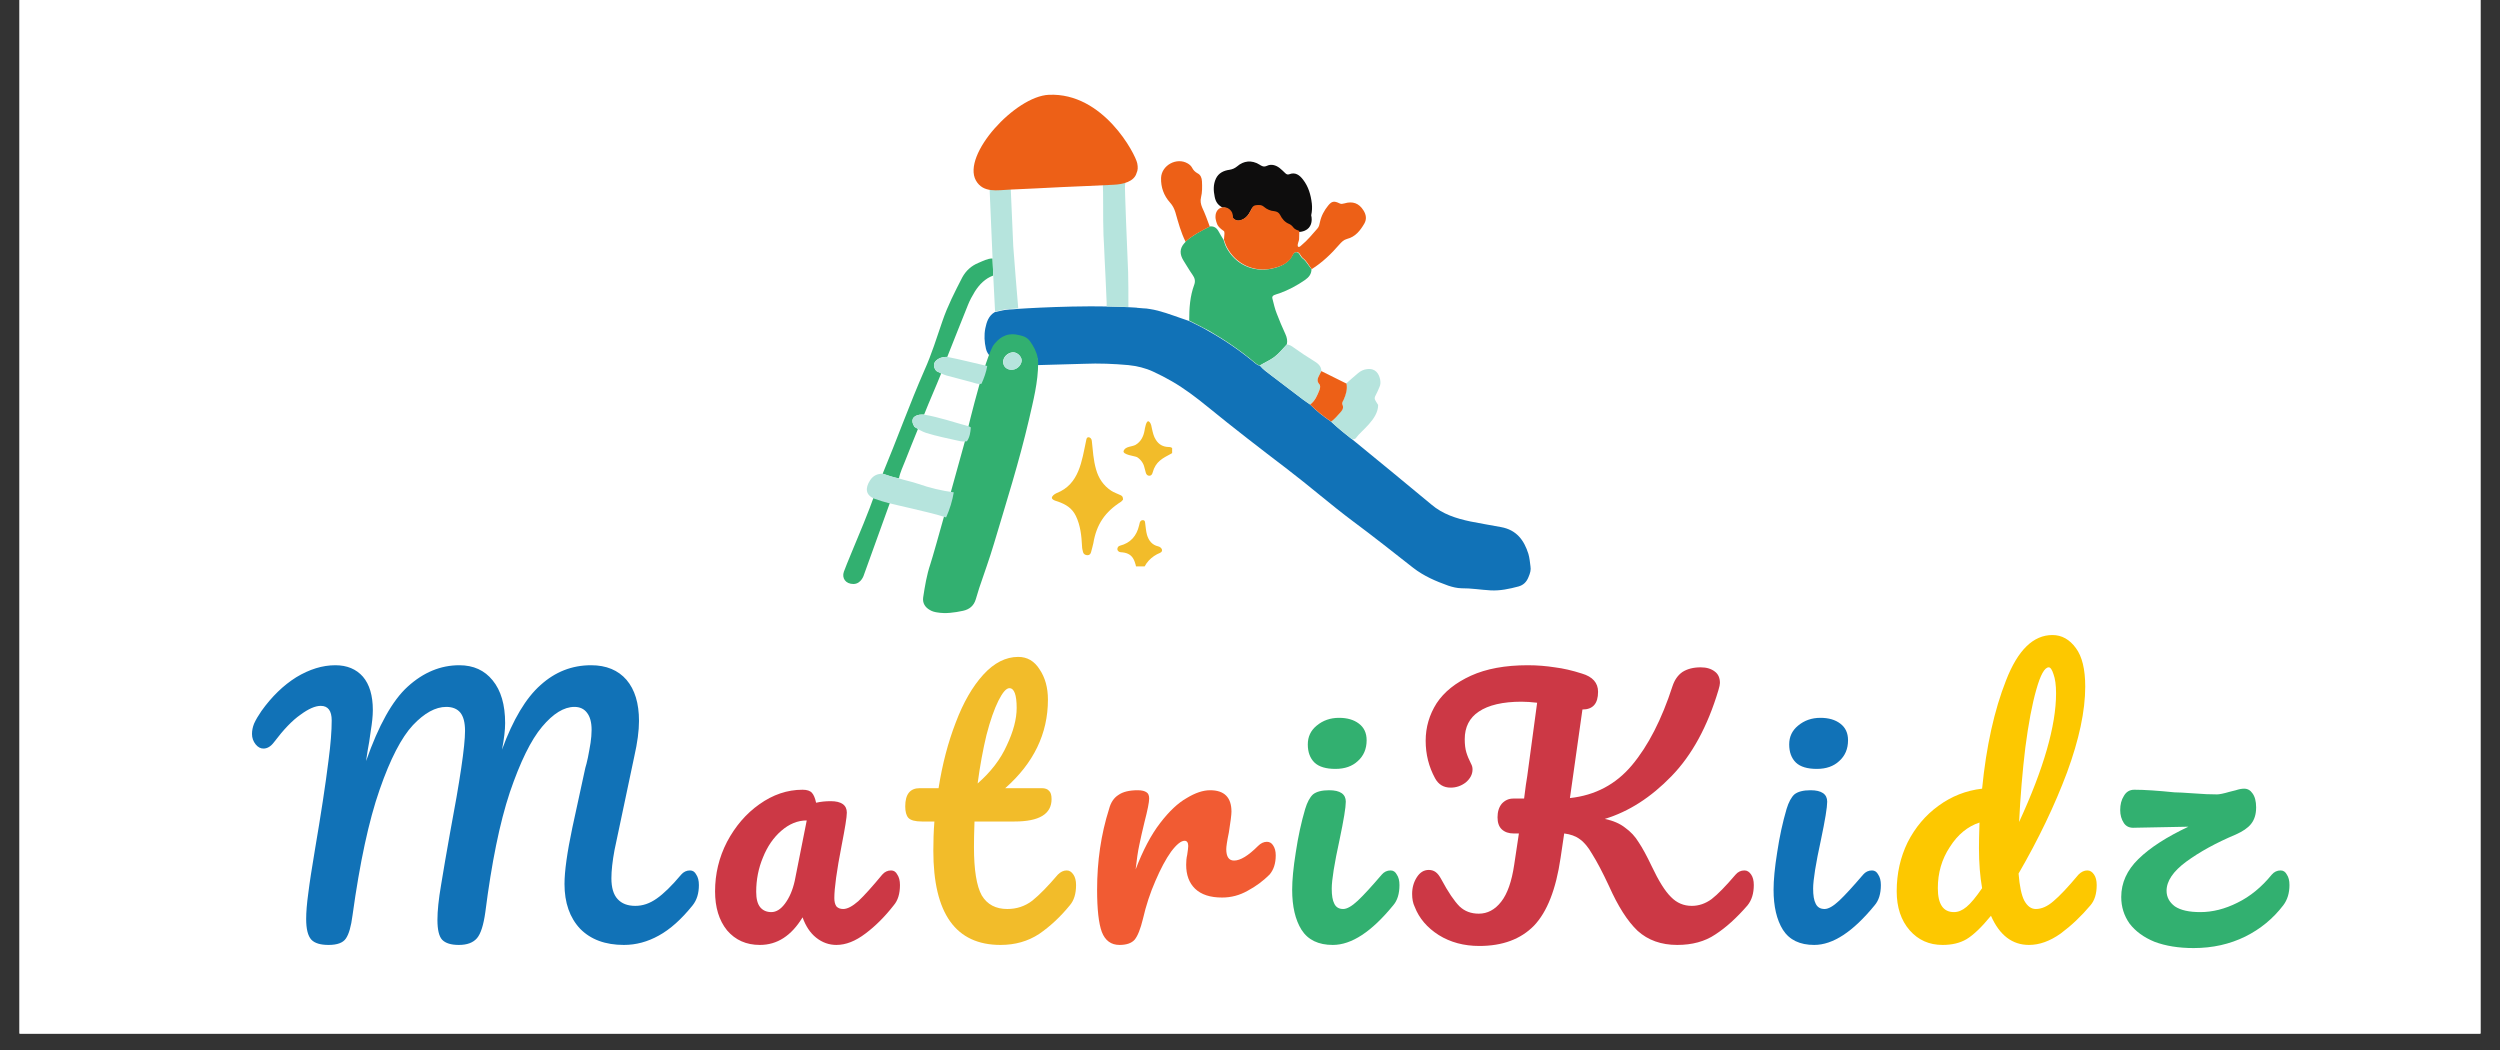
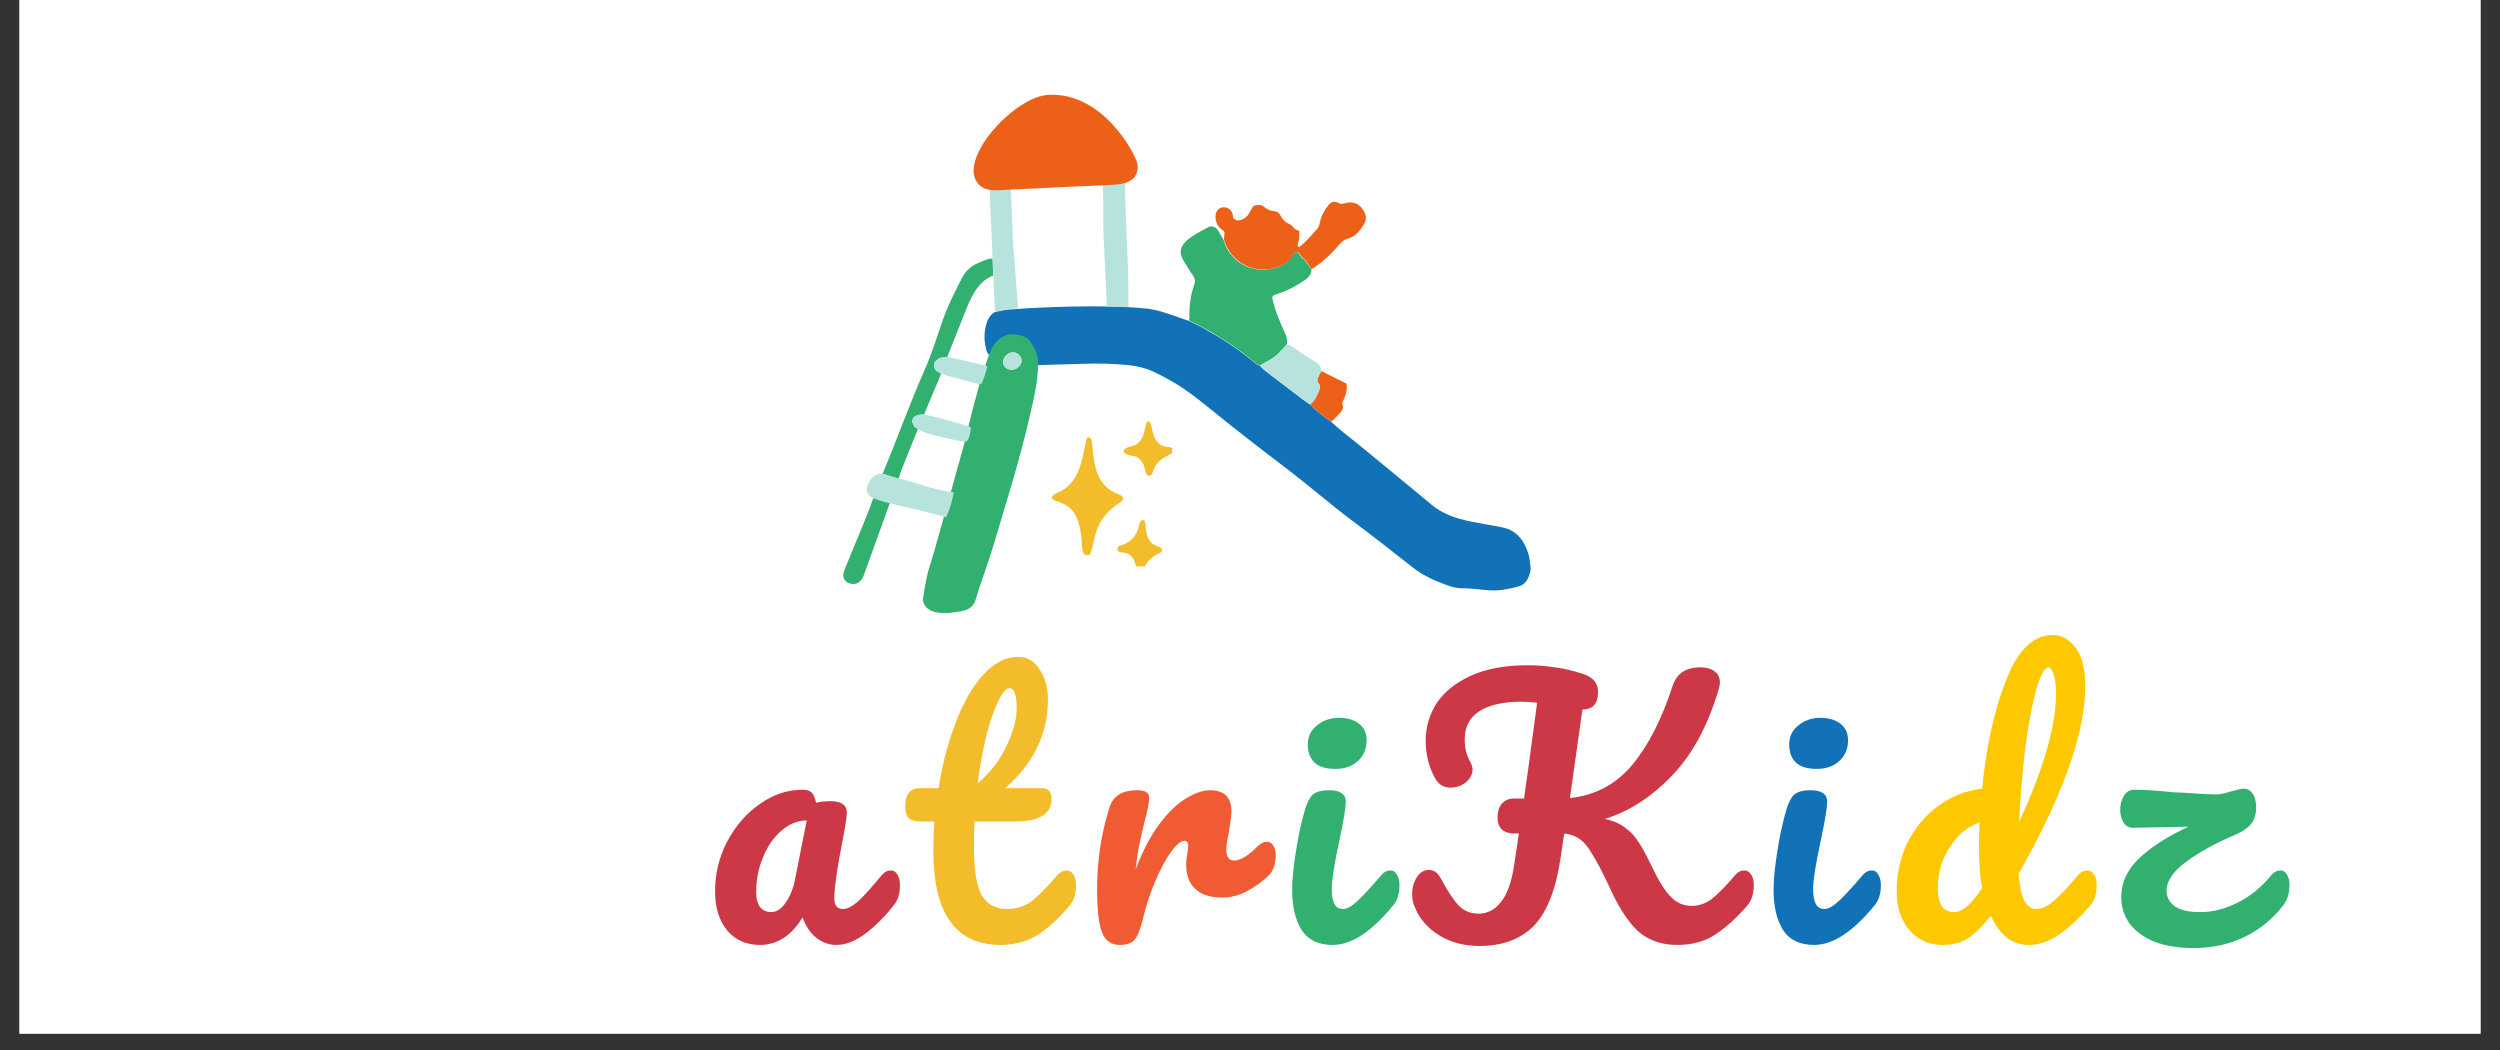
<svg xmlns="http://www.w3.org/2000/svg" width="100" zoomAndPan="magnify" viewBox="0 0 75 31.5" height="42" preserveAspectRatio="xMidYMid meet" version="1.0">
  <rect x="0" y="0" width="75" height="31.5" fill="#333333" stroke="none" />
  <defs>
    <g />
    <clipPath id="e98891a342">
      <path d="M 0.586 0 L 74.414 0 L 74.414 31.008 L 0.586 31.008 Z M 0.586 0 " clip-rule="nonzero" />
    </clipPath>
    <clipPath id="1dc7225ee4">
      <path d="M 29 9 L 46 9 L 46 18 L 29 18 Z M 29 9 " clip-rule="nonzero" />
    </clipPath>
    <clipPath id="86e20fbcec">
      <path d="M 24.594 3.156 L 45.242 2.199 L 45.961 17.688 L 25.312 18.641 Z M 24.594 3.156 " clip-rule="nonzero" />
    </clipPath>
    <clipPath id="40806a42ce">
      <path d="M 24.594 3.156 L 45.242 2.199 L 45.961 17.688 L 25.312 18.641 Z M 24.594 3.156 " clip-rule="nonzero" />
    </clipPath>
    <clipPath id="2ff0d4dc6f">
      <path d="M 24.594 3.156 L 45.242 2.199 L 45.961 17.688 L 25.312 18.641 Z M 24.594 3.156 " clip-rule="nonzero" />
    </clipPath>
    <clipPath id="90d7390b1f">
      <path d="M 36 4 L 40 4 L 40 7 L 36 7 Z M 36 4 " clip-rule="nonzero" />
    </clipPath>
    <clipPath id="41afbf3a52">
      <path d="M 24.594 3.156 L 45.242 2.199 L 45.961 17.688 L 25.312 18.641 Z M 24.594 3.156 " clip-rule="nonzero" />
    </clipPath>
    <clipPath id="e0b238a507">
      <path d="M 24.594 3.156 L 45.242 2.199 L 45.961 17.688 L 25.312 18.641 Z M 24.594 3.156 " clip-rule="nonzero" />
    </clipPath>
    <clipPath id="e24c6eb746">
-       <path d="M 24.594 3.156 L 45.242 2.199 L 45.961 17.688 L 25.312 18.641 Z M 24.594 3.156 " clip-rule="nonzero" />
-     </clipPath>
+       </clipPath>
    <clipPath id="390332a3cc">
      <path d="M 25 14 L 27 14 L 27 18 L 25 18 Z M 25 14 " clip-rule="nonzero" />
    </clipPath>
    <clipPath id="4117a76f87">
      <path d="M 24.594 3.156 L 45.242 2.199 L 45.961 17.688 L 25.312 18.641 Z M 24.594 3.156 " clip-rule="nonzero" />
    </clipPath>
    <clipPath id="d807fa3803">
      <path d="M 24.594 3.156 L 45.242 2.199 L 45.961 17.688 L 25.312 18.641 Z M 24.594 3.156 " clip-rule="nonzero" />
    </clipPath>
    <clipPath id="330ee9932a">
      <path d="M 24.594 3.156 L 45.242 2.199 L 45.961 17.688 L 25.312 18.641 Z M 24.594 3.156 " clip-rule="nonzero" />
    </clipPath>
    <clipPath id="f5c9cb32ff">
      <path d="M 26 7 L 30 7 L 30 15 L 26 15 Z M 26 7 " clip-rule="nonzero" />
    </clipPath>
    <clipPath id="ea53514990">
      <path d="M 24.594 3.156 L 45.242 2.199 L 45.961 17.688 L 25.312 18.641 Z M 24.594 3.156 " clip-rule="nonzero" />
    </clipPath>
    <clipPath id="bdb79ae09f">
      <path d="M 24.594 3.156 L 45.242 2.199 L 45.961 17.688 L 25.312 18.641 Z M 24.594 3.156 " clip-rule="nonzero" />
    </clipPath>
    <clipPath id="d8dd5daab8">
      <path d="M 24.594 3.156 L 45.242 2.199 L 45.961 17.688 L 25.312 18.641 Z M 24.594 3.156 " clip-rule="nonzero" />
    </clipPath>
    <clipPath id="94a1a5a5d3">
      <path d="M 35 6 L 40 6 L 40 11 L 35 11 Z M 35 6 " clip-rule="nonzero" />
    </clipPath>
    <clipPath id="64adbbd793">
      <path d="M 24.594 3.156 L 45.242 2.199 L 45.961 17.688 L 25.312 18.641 Z M 24.594 3.156 " clip-rule="nonzero" />
    </clipPath>
    <clipPath id="5e4afdfacd">
      <path d="M 24.594 3.156 L 45.242 2.199 L 45.961 17.688 L 25.312 18.641 Z M 24.594 3.156 " clip-rule="nonzero" />
    </clipPath>
    <clipPath id="4681c9c920">
      <path d="M 24.594 3.156 L 45.242 2.199 L 45.961 17.688 L 25.312 18.641 Z M 24.594 3.156 " clip-rule="nonzero" />
    </clipPath>
    <clipPath id="528ca78e2f">
      <path d="M 27 10 L 32 10 L 32 19 L 27 19 Z M 27 10 " clip-rule="nonzero" />
    </clipPath>
    <clipPath id="063fb5e48f">
      <path d="M 24.594 3.156 L 45.242 2.199 L 45.961 17.688 L 25.312 18.641 Z M 24.594 3.156 " clip-rule="nonzero" />
    </clipPath>
    <clipPath id="fca00a8036">
      <path d="M 24.594 3.156 L 45.242 2.199 L 45.961 17.688 L 25.312 18.641 Z M 24.594 3.156 " clip-rule="nonzero" />
    </clipPath>
    <clipPath id="8424d4dc51">
      <path d="M 24.594 3.156 L 45.242 2.199 L 45.961 17.688 L 25.312 18.641 Z M 24.594 3.156 " clip-rule="nonzero" />
    </clipPath>
    <clipPath id="6d874608e7">
      <path d="M 30 10 L 31 10 L 31 12 L 30 12 Z M 30 10 " clip-rule="nonzero" />
    </clipPath>
    <clipPath id="e2ef160303">
      <path d="M 24.594 3.156 L 45.242 2.199 L 45.961 17.688 L 25.312 18.641 Z M 24.594 3.156 " clip-rule="nonzero" />
    </clipPath>
    <clipPath id="af206a9a5a">
      <path d="M 24.594 3.156 L 45.242 2.199 L 45.961 17.688 L 25.312 18.641 Z M 24.594 3.156 " clip-rule="nonzero" />
    </clipPath>
    <clipPath id="f594883035">
      <path d="M 24.594 3.156 L 45.242 2.199 L 45.961 17.688 L 25.312 18.641 Z M 24.594 3.156 " clip-rule="nonzero" />
    </clipPath>
    <clipPath id="67a54be09f">
      <path d="M 29 5 L 31 5 L 31 10 L 29 10 Z M 29 5 " clip-rule="nonzero" />
    </clipPath>
    <clipPath id="56853d4598">
      <path d="M 24.594 3.156 L 45.242 2.199 L 45.961 17.688 L 25.312 18.641 Z M 24.594 3.156 " clip-rule="nonzero" />
    </clipPath>
    <clipPath id="0f7532a613">
      <path d="M 24.594 3.156 L 45.242 2.199 L 45.961 17.688 L 25.312 18.641 Z M 24.594 3.156 " clip-rule="nonzero" />
    </clipPath>
    <clipPath id="f9bb05e658">
      <path d="M 24.594 3.156 L 45.242 2.199 L 45.961 17.688 L 25.312 18.641 Z M 24.594 3.156 " clip-rule="nonzero" />
    </clipPath>
    <clipPath id="64f3af4c34">
      <path d="M 26 14 L 29 14 L 29 16 L 26 16 Z M 26 14 " clip-rule="nonzero" />
    </clipPath>
    <clipPath id="4ebe763f66">
      <path d="M 24.594 3.156 L 45.242 2.199 L 45.961 17.688 L 25.312 18.641 Z M 24.594 3.156 " clip-rule="nonzero" />
    </clipPath>
    <clipPath id="2992340219">
      <path d="M 24.594 3.156 L 45.242 2.199 L 45.961 17.688 L 25.312 18.641 Z M 24.594 3.156 " clip-rule="nonzero" />
    </clipPath>
    <clipPath id="08ceda6bcc">
      <path d="M 24.594 3.156 L 45.242 2.199 L 45.961 17.688 L 25.312 18.641 Z M 24.594 3.156 " clip-rule="nonzero" />
    </clipPath>
    <clipPath id="7103065580">
      <path d="M 39 11 L 42 11 L 42 14 L 39 14 Z M 39 11 " clip-rule="nonzero" />
    </clipPath>
    <clipPath id="445eeb605b">
      <path d="M 24.594 3.156 L 45.242 2.199 L 45.961 17.688 L 25.312 18.641 Z M 24.594 3.156 " clip-rule="nonzero" />
    </clipPath>
    <clipPath id="dc89bbcc15">
-       <path d="M 24.594 3.156 L 45.242 2.199 L 45.961 17.688 L 25.312 18.641 Z M 24.594 3.156 " clip-rule="nonzero" />
-     </clipPath>
+       </clipPath>
    <clipPath id="8bd6efc3d2">
      <path d="M 24.594 3.156 L 45.242 2.199 L 45.961 17.688 L 25.312 18.641 Z M 24.594 3.156 " clip-rule="nonzero" />
    </clipPath>
    <clipPath id="3e8e30b074">
      <path d="M 37 10 L 40 10 L 40 13 L 37 13 Z M 37 10 " clip-rule="nonzero" />
    </clipPath>
    <clipPath id="10caf3176e">
      <path d="M 24.594 3.156 L 45.242 2.199 L 45.961 17.688 L 25.312 18.641 Z M 24.594 3.156 " clip-rule="nonzero" />
    </clipPath>
    <clipPath id="c847868965">
      <path d="M 24.594 3.156 L 45.242 2.199 L 45.961 17.688 L 25.312 18.641 Z M 24.594 3.156 " clip-rule="nonzero" />
    </clipPath>
    <clipPath id="b032bb1ab6">
      <path d="M 24.594 3.156 L 45.242 2.199 L 45.961 17.688 L 25.312 18.641 Z M 24.594 3.156 " clip-rule="nonzero" />
    </clipPath>
    <clipPath id="bd46efe9da">
      <path d="M 27 12 L 30 12 L 30 14 L 27 14 Z M 27 12 " clip-rule="nonzero" />
    </clipPath>
    <clipPath id="268e550108">
      <path d="M 24.594 3.156 L 45.242 2.199 L 45.961 17.688 L 25.312 18.641 Z M 24.594 3.156 " clip-rule="nonzero" />
    </clipPath>
    <clipPath id="e96e4e2c2d">
      <path d="M 24.594 3.156 L 45.242 2.199 L 45.961 17.688 L 25.312 18.641 Z M 24.594 3.156 " clip-rule="nonzero" />
    </clipPath>
    <clipPath id="c4464c6b86">
      <path d="M 24.594 3.156 L 45.242 2.199 L 45.961 17.688 L 25.312 18.641 Z M 24.594 3.156 " clip-rule="nonzero" />
    </clipPath>
    <clipPath id="2eda36be50">
      <path d="M 28 10 L 30 10 L 30 12 L 28 12 Z M 28 10 " clip-rule="nonzero" />
    </clipPath>
    <clipPath id="231d0eff43">
      <path d="M 24.594 3.156 L 45.242 2.199 L 45.961 17.688 L 25.312 18.641 Z M 24.594 3.156 " clip-rule="nonzero" />
    </clipPath>
    <clipPath id="3cd29ef6fc">
-       <path d="M 24.594 3.156 L 45.242 2.199 L 45.961 17.688 L 25.312 18.641 Z M 24.594 3.156 " clip-rule="nonzero" />
+       <path d="M 24.594 3.156 L 45.961 17.688 L 25.312 18.641 Z M 24.594 3.156 " clip-rule="nonzero" />
    </clipPath>
    <clipPath id="06b5a41ffa">
      <path d="M 24.594 3.156 L 45.242 2.199 L 45.961 17.688 L 25.312 18.641 Z M 24.594 3.156 " clip-rule="nonzero" />
    </clipPath>
    <clipPath id="b874bac355">
      <path d="M 33 5 L 34 5 L 34 10 L 33 10 Z M 33 5 " clip-rule="nonzero" />
    </clipPath>
    <clipPath id="917155c469">
      <path d="M 24.594 3.156 L 45.242 2.199 L 45.961 17.688 L 25.312 18.641 Z M 24.594 3.156 " clip-rule="nonzero" />
    </clipPath>
    <clipPath id="419795dc46">
      <path d="M 24.594 3.156 L 45.242 2.199 L 45.961 17.688 L 25.312 18.641 Z M 24.594 3.156 " clip-rule="nonzero" />
    </clipPath>
    <clipPath id="67c66cf5bc">
      <path d="M 24.594 3.156 L 45.242 2.199 L 45.961 17.688 L 25.312 18.641 Z M 24.594 3.156 " clip-rule="nonzero" />
    </clipPath>
    <clipPath id="b5e38164c7">
      <path d="M 34 4 L 37 4 L 37 8 L 34 8 Z M 34 4 " clip-rule="nonzero" />
    </clipPath>
    <clipPath id="017be8f114">
      <path d="M 24.594 3.156 L 45.242 2.199 L 45.961 17.688 L 25.312 18.641 Z M 24.594 3.156 " clip-rule="nonzero" />
    </clipPath>
    <clipPath id="cee3786c2a">
-       <path d="M 24.594 3.156 L 45.242 2.199 L 45.961 17.688 L 25.312 18.641 Z M 24.594 3.156 " clip-rule="nonzero" />
-     </clipPath>
+       </clipPath>
    <clipPath id="a9227ce656">
      <path d="M 24.594 3.156 L 45.242 2.199 L 45.961 17.688 L 25.312 18.641 Z M 24.594 3.156 " clip-rule="nonzero" />
    </clipPath>
    <clipPath id="f32ed6cd19">
      <path d="M 39 11 L 41 11 L 41 13 L 39 13 Z M 39 11 " clip-rule="nonzero" />
    </clipPath>
    <clipPath id="94666ff241">
      <path d="M 24.594 3.156 L 45.242 2.199 L 45.961 17.688 L 25.312 18.641 Z M 24.594 3.156 " clip-rule="nonzero" />
    </clipPath>
    <clipPath id="259d9570f4">
      <path d="M 24.594 3.156 L 45.242 2.199 L 45.961 17.688 L 25.312 18.641 Z M 24.594 3.156 " clip-rule="nonzero" />
    </clipPath>
    <clipPath id="76665fb535">
      <path d="M 24.594 3.156 L 45.242 2.199 L 45.961 17.688 L 25.312 18.641 Z M 24.594 3.156 " clip-rule="nonzero" />
    </clipPath>
    <clipPath id="8d145f34f9">
      <path d="M 36 6 L 41 6 L 41 9 L 36 9 Z M 36 6 " clip-rule="nonzero" />
    </clipPath>
    <clipPath id="9b43130993">
      <path d="M 24.594 3.156 L 45.242 2.199 L 45.961 17.688 L 25.312 18.641 Z M 24.594 3.156 " clip-rule="nonzero" />
    </clipPath>
    <clipPath id="1814a4df2d">
      <path d="M 24.594 3.156 L 45.242 2.199 L 45.961 17.688 L 25.312 18.641 Z M 24.594 3.156 " clip-rule="nonzero" />
    </clipPath>
    <clipPath id="d3657dadc9">
      <path d="M 24.594 3.156 L 45.242 2.199 L 45.961 17.688 L 25.312 18.641 Z M 24.594 3.156 " clip-rule="nonzero" />
    </clipPath>
    <clipPath id="6215e2b027">
      <path d="M 29 2 L 35 2 L 35 6 L 29 6 Z M 29 2 " clip-rule="nonzero" />
    </clipPath>
    <clipPath id="af485316a4">
      <path d="M 24.594 3.156 L 45.242 2.199 L 45.961 17.688 L 25.312 18.641 Z M 24.594 3.156 " clip-rule="nonzero" />
    </clipPath>
    <clipPath id="3515b778c5">
      <path d="M 24.594 3.156 L 45.242 2.199 L 45.961 17.688 L 25.312 18.641 Z M 24.594 3.156 " clip-rule="nonzero" />
    </clipPath>
    <clipPath id="50b59245d4">
      <path d="M 24.594 3.156 L 45.242 2.199 L 45.961 17.688 L 25.312 18.641 Z M 24.594 3.156 " clip-rule="nonzero" />
    </clipPath>
    <clipPath id="3209815e26">
      <path d="M 31.473 12.562 L 35.164 12.562 L 35.164 16.992 L 31.473 16.992 Z M 31.473 12.562 " clip-rule="nonzero" />
    </clipPath>
  </defs>
  <g clip-path="url(#e98891a342)">
    <path fill="#ffffff" d="M 0.586 0 L 74.414 0 L 74.414 31.008 L 0.586 31.008 Z M 0.586 0 " fill-opacity="1" fill-rule="nonzero" />
    <path fill="#ffffff" d="M 0.586 0 L 74.414 0 L 74.414 31.008 L 0.586 31.008 Z M 0.586 0 " fill-opacity="1" fill-rule="nonzero" />
  </g>
  <g clip-path="url(#1dc7225ee4)">
    <g clip-path="url(#86e20fbcec)">
      <g clip-path="url(#40806a42ce)">
        <g clip-path="url(#2ff0d4dc6f)">
          <path fill="#1172b7" d="M 45.914 16.988 C 45.898 16.863 45.887 16.738 45.852 16.617 C 45.723 16.207 45.496 15.895 45.027 15.812 C 44.723 15.754 44.418 15.707 44.117 15.645 C 43.688 15.555 43.281 15.426 42.938 15.133 C 42.195 14.512 41.445 13.902 40.699 13.289 C 40.438 13.082 40.176 12.879 39.93 12.648 C 39.703 12.496 39.492 12.328 39.305 12.137 C 39.23 12.086 39.16 12.039 39.086 11.984 C 38.77 11.746 38.453 11.504 38.137 11.262 C 38.016 11.172 37.895 11.086 37.797 10.969 C 37.738 10.965 37.699 10.93 37.656 10.898 C 37.223 10.535 36.754 10.211 36.258 9.934 C 36.07 9.82 35.871 9.73 35.672 9.629 C 35.598 9.602 35.52 9.578 35.445 9.551 C 35.133 9.445 34.82 9.32 34.492 9.27 C 34.492 9.27 34.492 9.27 34.488 9.27 C 34.426 9.258 34.363 9.25 34.297 9.25 C 34.234 9.242 34.172 9.238 34.109 9.234 C 34.105 9.23 34.102 9.23 34.102 9.23 C 34.016 9.223 33.934 9.219 33.844 9.215 C 33.84 9.215 33.836 9.215 33.832 9.215 C 32.402 9.137 30.539 9.266 30.539 9.266 C 30.453 9.273 30.367 9.285 30.277 9.285 C 30.129 9.289 29.992 9.336 29.844 9.363 C 29.656 9.473 29.598 9.66 29.559 9.852 C 29.52 10.055 29.531 10.262 29.578 10.461 C 29.598 10.559 29.656 10.641 29.723 10.711 C 29.781 10.621 29.836 10.535 29.887 10.441 C 29.938 10.359 30.004 10.289 30.07 10.219 C 30.195 10.098 30.352 10.059 30.512 10.102 C 30.699 10.156 30.867 10.25 30.977 10.43 C 31.074 10.59 31.137 10.762 31.141 10.953 C 31.602 10.938 32.062 10.926 32.523 10.914 C 32.969 10.895 33.414 10.914 33.852 10.953 C 34.109 10.98 34.359 11.039 34.594 11.148 C 34.789 11.238 34.98 11.336 35.16 11.441 C 35.539 11.66 35.887 11.926 36.223 12.199 C 37.008 12.84 37.809 13.457 38.613 14.07 C 39.285 14.582 39.918 15.137 40.598 15.645 C 41.203 16.094 41.793 16.562 42.391 17.031 C 42.711 17.281 43.078 17.438 43.449 17.57 C 43.578 17.613 43.711 17.645 43.844 17.648 C 44.137 17.645 44.422 17.695 44.715 17.711 C 45 17.727 45.277 17.668 45.555 17.594 C 45.707 17.551 45.797 17.457 45.855 17.312 C 45.906 17.195 45.934 17.094 45.914 16.988 Z M 45.914 16.988 " fill-opacity="1" fill-rule="nonzero" />
        </g>
      </g>
    </g>
  </g>
  <g clip-path="url(#90d7390b1f)">
    <g clip-path="url(#41afbf3a52)">
      <g clip-path="url(#e0b238a507)">
        <g clip-path="url(#e24c6eb746)">
          <path fill="#0e0d0d" d="M 39.355 6.105 C 39.324 5.844 39.254 5.598 39.09 5.387 C 38.988 5.254 38.859 5.156 38.68 5.227 C 38.629 5.246 38.598 5.23 38.562 5.199 C 38.504 5.145 38.449 5.086 38.387 5.039 C 38.273 4.953 38.137 4.914 38.012 4.973 C 37.91 5.02 37.855 4.984 37.777 4.934 C 37.551 4.797 37.309 4.82 37.113 4.992 C 37.039 5.051 36.977 5.078 36.883 5.094 C 36.711 5.117 36.555 5.191 36.477 5.359 C 36.395 5.535 36.402 5.719 36.441 5.906 C 36.473 6.066 36.543 6.156 36.684 6.23 C 36.77 6.219 36.855 6.262 36.891 6.355 C 36.91 6.402 36.93 6.457 36.953 6.5 C 37.02 6.613 37.129 6.648 37.25 6.602 C 37.34 6.566 37.414 6.5 37.465 6.418 C 37.5 6.367 37.527 6.312 37.555 6.258 C 37.559 6.25 37.566 6.242 37.57 6.23 C 37.625 6.254 37.68 6.27 37.742 6.27 C 37.797 6.27 37.848 6.258 37.895 6.242 C 37.914 6.266 37.93 6.289 37.953 6.305 C 37.988 6.332 38.023 6.355 38.062 6.375 C 38.113 6.398 38.168 6.406 38.223 6.418 C 38.242 6.422 38.285 6.418 38.297 6.434 C 38.293 6.43 38.312 6.477 38.301 6.457 C 38.344 6.543 38.379 6.613 38.469 6.66 C 38.508 6.676 38.547 6.688 38.59 6.691 C 38.594 6.695 38.602 6.699 38.605 6.703 C 38.637 6.789 38.688 6.859 38.77 6.91 C 38.879 6.98 39.031 6.969 39.148 6.918 C 39.336 6.836 39.379 6.637 39.336 6.457 C 39.363 6.336 39.367 6.219 39.355 6.105 Z M 39.355 6.105 " fill-opacity="1" fill-rule="nonzero" />
        </g>
      </g>
    </g>
  </g>
  <g clip-path="url(#390332a3cc)">
    <g clip-path="url(#4117a76f87)">
      <g clip-path="url(#d807fa3803)">
        <g clip-path="url(#330ee9932a)">
          <path fill="#32b070" d="M 25.902 15.719 C 25.699 16.215 25.383 16.961 25.316 17.152 C 25.25 17.34 25.363 17.52 25.605 17.52 C 25.848 17.516 25.922 17.234 25.922 17.234 L 26.805 14.785 L 26.379 14.426 C 26.383 14.43 26.168 15.074 25.902 15.719 Z M 25.902 15.719 " fill-opacity="1" fill-rule="nonzero" />
        </g>
      </g>
    </g>
  </g>
  <g clip-path="url(#f5c9cb32ff)">
    <g clip-path="url(#ea53514990)">
      <g clip-path="url(#bdb79ae09f)">
        <g clip-path="url(#d8dd5daab8)">
          <path fill="#32b070" d="M 27.43 12.797 C 27.312 12.609 27.379 12.473 27.59 12.441 C 27.633 12.434 27.676 12.438 27.723 12.438 C 27.879 12.043 28.078 11.598 28.234 11.207 C 28.195 11.16 28.109 11.164 28.074 11.109 C 27.98 10.977 28.008 10.855 28.141 10.773 C 28.223 10.719 28.324 10.707 28.418 10.707 C 28.625 10.188 28.828 9.668 29.039 9.148 C 29.094 9.008 29.168 8.875 29.246 8.746 C 29.383 8.531 29.555 8.355 29.797 8.266 C 29.789 8.094 29.785 7.922 29.777 7.754 C 29.621 7.754 29.488 7.832 29.352 7.887 C 29.141 7.973 28.977 8.121 28.867 8.324 C 28.648 8.75 28.43 9.172 28.273 9.633 C 28.102 10.129 27.949 10.629 27.734 11.105 C 27.285 12.129 26.91 13.18 26.48 14.211 C 26.641 14.27 26.805 14.324 26.969 14.352 C 27.004 14.164 27.09 13.996 27.156 13.824 C 27.27 13.527 27.418 13.172 27.535 12.879 C 27.531 12.824 27.457 12.84 27.43 12.797 Z M 27.43 12.797 " fill-opacity="1" fill-rule="nonzero" />
        </g>
      </g>
    </g>
  </g>
  <g clip-path="url(#94a1a5a5d3)">
    <g clip-path="url(#64adbbd793)">
      <g clip-path="url(#5e4afdfacd)">
        <g clip-path="url(#4681c9c920)">
          <path fill="#32b070" d="M 39.074 7.75 C 39 7.691 38.977 7.551 38.871 7.566 C 38.789 7.578 38.766 7.699 38.703 7.766 C 38.559 7.941 38.363 8.012 38.152 8.059 C 37.594 8.18 37.055 7.93 36.789 7.418 C 36.754 7.352 36.734 7.273 36.707 7.195 C 36.652 7.105 36.598 7.02 36.551 6.93 C 36.492 6.828 36.41 6.781 36.297 6.793 C 36.043 6.918 35.789 7.051 35.57 7.242 C 35.562 7.262 35.555 7.277 35.539 7.285 C 35.379 7.457 35.391 7.633 35.504 7.816 C 35.594 7.957 35.68 8.109 35.777 8.246 C 35.844 8.34 35.867 8.43 35.828 8.539 C 35.699 8.887 35.676 9.246 35.676 9.617 C 35.871 9.719 36.07 9.812 36.262 9.918 C 36.754 10.203 37.223 10.52 37.66 10.891 C 37.703 10.926 37.742 10.957 37.801 10.961 C 37.941 10.871 38.098 10.812 38.234 10.707 C 38.379 10.598 38.484 10.457 38.605 10.332 C 38.629 10.223 38.609 10.125 38.562 10.023 C 38.469 9.82 38.383 9.621 38.305 9.414 C 38.246 9.27 38.211 9.109 38.172 8.957 C 38.156 8.91 38.18 8.871 38.227 8.852 C 38.277 8.832 38.328 8.816 38.379 8.801 C 38.652 8.703 38.91 8.566 39.152 8.398 C 39.262 8.32 39.348 8.223 39.344 8.07 C 39.25 7.969 39.191 7.832 39.074 7.75 Z M 39.074 7.75 " fill-opacity="1" fill-rule="nonzero" />
        </g>
      </g>
    </g>
  </g>
  <g clip-path="url(#528ca78e2f)">
    <g clip-path="url(#063fb5e48f)">
      <g clip-path="url(#fca00a8036)">
        <g clip-path="url(#8424d4dc51)">
          <path fill="#32b070" d="M 30.598 10.059 C 30.438 10.016 30.254 10.012 30.117 10.086 C 29.988 10.137 29.84 10.293 29.785 10.383 C 29.449 11.043 28.945 13.242 28.941 13.262 C 28.805 13.754 28.02 16.602 27.91 16.926 C 27.801 17.25 27.746 17.59 27.695 17.922 C 27.672 18.09 27.75 18.219 27.898 18.301 C 27.961 18.34 28.031 18.359 28.105 18.371 C 28.371 18.418 28.629 18.379 28.891 18.324 C 29.086 18.281 29.215 18.172 29.273 17.98 C 29.305 17.867 29.34 17.758 29.375 17.645 C 29.523 17.203 29.684 16.766 29.816 16.32 C 30.184 15.086 30.574 13.852 30.867 12.598 C 30.996 12.031 31.145 11.465 31.145 10.879 C 31.141 10.684 31.074 10.512 30.977 10.352 C 30.867 10.168 30.797 10.105 30.598 10.059 Z M 30.371 11.09 C 30.215 11.102 30.098 11.004 30.094 10.859 C 30.09 10.723 30.215 10.59 30.367 10.57 C 30.496 10.551 30.645 10.68 30.648 10.809 C 30.648 10.949 30.52 11.078 30.371 11.09 Z M 30.371 11.09 " fill-opacity="1" fill-rule="nonzero" />
        </g>
      </g>
    </g>
  </g>
  <g clip-path="url(#6d874608e7)">
    <g clip-path="url(#e2ef160303)">
      <g clip-path="url(#af206a9a5a)">
        <g clip-path="url(#f594883035)">
          <path fill="#b6e4dd" d="M 30.371 11.094 C 30.215 11.105 30.098 11.008 30.098 10.863 C 30.094 10.727 30.219 10.594 30.371 10.574 C 30.5 10.555 30.648 10.684 30.652 10.812 C 30.648 10.949 30.52 11.086 30.371 11.094 Z M 30.371 11.094 " fill-opacity="1" fill-rule="nonzero" />
        </g>
      </g>
    </g>
  </g>
  <g clip-path="url(#67a54be09f)">
    <g clip-path="url(#56853d4598)">
      <g clip-path="url(#0f7532a613)">
        <g clip-path="url(#f9bb05e658)">
          <path fill="#b6e4dd" d="M 30.309 5.352 C 30.195 5.332 30.078 5.34 29.969 5.359 C 29.875 5.375 29.781 5.383 29.688 5.379 C 29.688 5.48 29.684 5.574 29.688 5.672 C 29.719 6.367 29.746 7.059 29.777 7.754 C 29.785 7.922 29.793 8.094 29.797 8.266 C 29.816 8.625 29.832 8.988 29.852 9.348 C 29.996 9.32 30.133 9.273 30.281 9.27 C 30.367 9.27 30.547 9.25 30.547 9.25 C 30.547 9.25 30.402 7.516 30.398 7.391 C 30.371 6.715 30.34 6.031 30.309 5.352 Z M 30.309 5.352 " fill-opacity="1" fill-rule="nonzero" />
        </g>
      </g>
    </g>
  </g>
  <g clip-path="url(#64f3af4c34)">
    <g clip-path="url(#4ebe763f66)">
      <g clip-path="url(#2992340219)">
        <g clip-path="url(#08ceda6bcc)">
          <path fill="#b6e4dd" d="M 26.969 14.352 C 26.797 14.32 26.629 14.25 26.48 14.211 C 26.32 14.211 26.191 14.27 26.102 14.41 C 25.949 14.645 25.965 14.859 26.242 14.965 C 26.371 15.012 26.512 15.055 26.645 15.09 C 26.848 15.141 27.055 15.184 27.262 15.234 C 27.637 15.328 28.016 15.402 28.383 15.523 C 28.492 15.281 28.57 15.027 28.613 14.77 C 28.25 14.723 27.895 14.637 27.547 14.516 C 27.355 14.449 27.16 14.414 26.969 14.352 Z M 26.969 14.352 " fill-opacity="1" fill-rule="nonzero" />
        </g>
      </g>
    </g>
  </g>
  <g clip-path="url(#7103065580)">
    <g clip-path="url(#445eeb605b)">
      <g clip-path="url(#dc89bbcc15)">
        <g clip-path="url(#8bd6efc3d2)">
          <path fill="#b6e4dd" d="M 41.383 11.613 C 41.422 11.535 41.418 11.453 41.402 11.375 C 41.367 11.215 41.266 11.039 41.008 11.074 C 40.906 11.086 40.82 11.129 40.746 11.191 C 40.625 11.289 40.508 11.398 40.387 11.504 C 40.422 11.672 40.375 11.832 40.309 11.984 C 40.285 12.031 40.246 12.078 40.27 12.133 C 40.32 12.246 40.254 12.312 40.191 12.387 C 40.113 12.484 40.027 12.57 39.93 12.645 C 40.137 12.84 40.316 12.988 40.527 13.152 C 40.578 13.191 40.656 13.184 40.691 13.125 C 40.82 12.934 41.348 12.578 41.344 12.148 C 41.258 12 41.203 11.977 41.273 11.852 C 41.316 11.777 41.348 11.691 41.383 11.613 Z M 41.383 11.613 " fill-opacity="1" fill-rule="nonzero" />
        </g>
      </g>
    </g>
  </g>
  <g clip-path="url(#3e8e30b074)">
    <g clip-path="url(#10caf3176e)">
      <g clip-path="url(#c847868965)">
        <g clip-path="url(#b032bb1ab6)">
          <path fill="#b6e4dd" d="M 39.391 10.812 C 39.195 10.691 39.004 10.566 38.816 10.43 C 38.754 10.383 38.684 10.336 38.602 10.336 C 38.48 10.465 38.371 10.605 38.23 10.711 C 38.094 10.812 37.941 10.879 37.797 10.965 C 37.895 11.086 38.02 11.168 38.137 11.262 C 38.453 11.504 38.77 11.746 39.086 11.984 C 39.156 12.039 39.23 12.086 39.305 12.137 C 39.457 12.023 39.516 11.855 39.586 11.695 C 39.605 11.637 39.621 11.57 39.574 11.52 C 39.504 11.434 39.523 11.359 39.57 11.273 C 39.594 11.227 39.617 11.18 39.641 11.133 C 39.641 10.961 39.504 10.883 39.391 10.812 Z M 39.391 10.812 " fill-opacity="1" fill-rule="nonzero" />
        </g>
      </g>
    </g>
  </g>
  <g clip-path="url(#bd46efe9da)">
    <g clip-path="url(#268e550108)">
      <g clip-path="url(#e96e4e2c2d)">
        <g clip-path="url(#c4464c6b86)">
          <path fill="#b6e4dd" d="M 27.723 12.438 C 27.676 12.441 27.637 12.434 27.59 12.441 C 27.379 12.473 27.309 12.613 27.43 12.797 C 27.457 12.84 27.695 12.961 27.785 12.988 C 28.102 13.086 28.43 13.152 28.75 13.223 C 28.836 13.246 28.918 13.25 29.008 13.238 C 29.094 13.113 29.113 12.969 29.125 12.824 C 29.105 12.812 29.082 12.793 29.059 12.789 C 28.617 12.668 28.176 12.516 27.723 12.438 Z M 27.723 12.438 " fill-opacity="1" fill-rule="nonzero" />
        </g>
      </g>
    </g>
  </g>
  <g clip-path="url(#2eda36be50)">
    <g clip-path="url(#231d0eff43)">
      <g clip-path="url(#3cd29ef6fc)">
        <g clip-path="url(#06b5a41ffa)">
          <path fill="#b6e4dd" d="M 28.418 10.707 C 28.32 10.707 28.223 10.719 28.141 10.773 C 28.008 10.855 27.98 10.977 28.074 11.109 C 28.109 11.16 28.328 11.246 28.398 11.266 C 28.652 11.336 28.906 11.402 29.164 11.469 C 29.254 11.496 29.348 11.535 29.445 11.512 C 29.523 11.34 29.586 11.164 29.617 10.98 C 29.414 10.934 29.211 10.883 29.004 10.836 C 28.809 10.789 28.613 10.746 28.418 10.707 Z M 28.418 10.707 " fill-opacity="1" fill-rule="nonzero" />
        </g>
      </g>
    </g>
  </g>
  <g clip-path="url(#b874bac355)">
    <g clip-path="url(#917155c469)">
      <g clip-path="url(#419795dc46)">
        <g clip-path="url(#67c66cf5bc)">
          <path fill="#b6e4dd" d="M 33.195 8.977 C 33.199 9.051 33.203 9.121 33.199 9.195 C 33.434 9.203 33.676 9.207 33.852 9.211 C 33.852 8.902 33.852 8.344 33.844 8.168 C 33.816 7.559 33.738 5.605 33.75 5.559 C 33.766 5.484 33.77 5.414 33.766 5.34 C 33.539 5.332 33.305 5.332 33.078 5.324 C 33.109 5.941 33.082 6.445 33.105 7.059 C 33.109 7.152 33.137 7.633 33.137 7.727 C 33.156 8.137 33.18 8.555 33.195 8.977 Z M 33.195 8.977 " fill-opacity="1" fill-rule="nonzero" />
        </g>
      </g>
    </g>
  </g>
  <g clip-path="url(#b5e38164c7)">
    <g clip-path="url(#017be8f114)">
      <g clip-path="url(#cee3786c2a)">
        <g clip-path="url(#a9227ce656)">
          <path fill="#ed6017" d="M 36.031 5.918 C 36.07 5.762 36.066 5.602 36.059 5.441 C 36.055 5.336 36.016 5.242 35.926 5.199 C 35.848 5.156 35.801 5.105 35.762 5.031 C 35.734 4.977 35.684 4.934 35.629 4.902 C 35.301 4.711 34.844 4.957 34.832 5.34 C 34.824 5.617 34.914 5.867 35.098 6.074 C 35.18 6.164 35.227 6.258 35.262 6.371 C 35.348 6.672 35.426 6.969 35.566 7.25 C 35.785 7.055 36.039 6.926 36.293 6.797 C 36.223 6.605 36.152 6.41 36.066 6.227 C 36.023 6.125 36.004 6.027 36.031 5.918 Z M 36.031 5.918 " fill-opacity="1" fill-rule="nonzero" />
        </g>
      </g>
    </g>
  </g>
  <g clip-path="url(#f32ed6cd19)">
    <g clip-path="url(#94666ff241)">
      <g clip-path="url(#259d9570f4)">
        <g clip-path="url(#76665fb535)">
          <path fill="#ed6017" d="M 39.641 11.133 C 39.617 11.18 39.594 11.227 39.57 11.273 C 39.523 11.359 39.504 11.434 39.574 11.52 C 39.621 11.566 39.605 11.637 39.586 11.695 C 39.52 11.859 39.457 12.023 39.305 12.137 C 39.492 12.324 39.703 12.492 39.934 12.648 C 40.035 12.574 40.117 12.48 40.195 12.391 C 40.258 12.32 40.324 12.25 40.273 12.137 C 40.25 12.082 40.289 12.035 40.312 11.988 C 40.379 11.836 40.426 11.68 40.395 11.508 C 40.141 11.383 39.891 11.258 39.641 11.133 Z M 39.641 11.133 " fill-opacity="1" fill-rule="nonzero" />
        </g>
      </g>
    </g>
  </g>
  <g clip-path="url(#8d145f34f9)">
    <g clip-path="url(#9b43130993)">
      <g clip-path="url(#1814a4df2d)">
        <g clip-path="url(#d3657dadc9)">
          <path fill="#ed6017" d="M 40.902 6.309 C 40.77 6.098 40.582 6.027 40.332 6.102 C 40.277 6.113 40.242 6.129 40.188 6.102 C 40.02 6.02 39.953 6.035 39.844 6.168 C 39.727 6.312 39.637 6.477 39.598 6.664 C 39.582 6.734 39.574 6.801 39.52 6.859 C 39.367 7.031 39.223 7.211 39.047 7.355 C 39.012 7.383 38.988 7.426 38.938 7.398 C 38.91 7.316 38.973 7.246 38.973 7.164 C 38.977 7.086 38.98 7.008 38.98 6.926 C 38.914 6.902 38.848 6.887 38.797 6.82 C 38.766 6.777 38.727 6.742 38.676 6.719 C 38.547 6.668 38.461 6.566 38.402 6.445 C 38.363 6.375 38.312 6.348 38.234 6.336 C 38.117 6.328 38.008 6.281 37.922 6.207 C 37.844 6.137 37.762 6.148 37.676 6.156 C 37.621 6.164 37.578 6.191 37.559 6.246 C 37.531 6.301 37.5 6.355 37.469 6.406 C 37.418 6.492 37.344 6.555 37.25 6.59 C 37.152 6.633 37.059 6.613 36.992 6.535 C 36.992 6.488 36.984 6.434 36.965 6.383 C 36.91 6.262 36.789 6.199 36.66 6.223 C 36.535 6.25 36.465 6.367 36.465 6.492 C 36.461 6.539 36.473 6.598 36.488 6.648 C 36.5 6.699 36.523 6.754 36.559 6.797 C 36.605 6.852 36.664 6.898 36.723 6.938 C 36.73 6.957 36.734 6.984 36.734 7.008 C 36.73 7.07 36.723 7.129 36.719 7.191 C 36.746 7.266 36.766 7.34 36.805 7.414 C 37.07 7.918 37.609 8.176 38.164 8.055 C 38.375 8.008 38.574 7.938 38.719 7.762 C 38.773 7.691 38.797 7.574 38.883 7.562 C 38.992 7.547 39.016 7.688 39.086 7.742 C 39.203 7.828 39.262 7.965 39.352 8.074 C 39.668 7.875 39.938 7.617 40.18 7.336 C 40.246 7.262 40.309 7.195 40.41 7.168 C 40.664 7.105 40.809 6.914 40.93 6.707 C 41.004 6.578 40.988 6.441 40.902 6.309 Z M 40.902 6.309 " fill-opacity="1" fill-rule="nonzero" />
        </g>
      </g>
    </g>
  </g>
  <g clip-path="url(#6215e2b027)">
    <g clip-path="url(#af485316a4)">
      <g clip-path="url(#3515b778c5)">
        <g clip-path="url(#50b59245d4)">
          <path fill="#ed6017" d="M 31.465 2.844 C 30.461 2.887 28.852 4.645 29.277 5.414 C 29.496 5.801 29.926 5.703 30.297 5.688 C 30.816 5.664 31.336 5.641 31.852 5.613 C 32.371 5.59 32.887 5.57 33.402 5.543 C 33.695 5.531 34.027 5.449 34.098 5.188 C 34.137 5.105 34.141 5.016 34.117 4.898 C 34.062 4.625 33.102 2.77 31.465 2.844 Z M 31.465 2.844 " fill-opacity="1" fill-rule="nonzero" />
        </g>
      </g>
    </g>
  </g>
  <g clip-path="url(#3209815e26)">
    <path fill="#f2bc2a" d="M 34.48 12.656 C 34.539 12.711 34.543 12.793 34.559 12.863 C 34.586 12.98 34.609 13.094 34.676 13.195 C 34.766 13.34 34.895 13.406 35.059 13.41 C 35.113 13.41 35.16 13.418 35.188 13.477 C 35.211 13.527 35.195 13.582 35.145 13.605 C 34.875 13.75 34.668 13.844 34.578 14.18 C 34.566 14.23 34.535 14.273 34.48 14.273 C 34.426 14.273 34.391 14.238 34.375 14.184 C 34.359 14.133 34.344 14.078 34.332 14.023 C 34.305 13.898 34.223 13.785 34.113 13.715 C 34.055 13.68 33.656 13.645 33.711 13.52 C 33.766 13.387 33.961 13.406 34.07 13.344 C 34.227 13.25 34.305 13.094 34.336 12.918 C 34.344 12.875 34.387 12.562 34.48 12.656 Z M 33.617 14.855 C 33.523 14.809 33.418 14.777 33.332 14.719 C 33.102 14.566 32.957 14.348 32.883 14.086 C 32.801 13.805 32.785 13.512 32.754 13.223 C 32.75 13.168 32.707 13.117 32.656 13.117 C 32.602 13.117 32.594 13.168 32.586 13.207 C 32.453 13.832 32.379 14.527 31.699 14.793 C 31.664 14.809 31.625 14.832 31.598 14.859 C 31.473 14.98 31.664 15.023 31.738 15.047 C 31.98 15.133 32.16 15.242 32.277 15.48 C 32.414 15.766 32.445 16.074 32.461 16.383 C 32.461 16.445 32.477 16.508 32.492 16.566 C 32.508 16.625 32.562 16.656 32.625 16.656 C 32.684 16.656 32.715 16.621 32.73 16.57 C 32.754 16.477 32.781 16.387 32.801 16.293 C 32.895 15.73 33.152 15.355 33.633 15.051 C 33.66 15.031 33.68 15 33.691 14.988 C 33.691 14.914 33.672 14.879 33.617 14.855 Z M 34.746 16.391 C 34.559 16.348 34.461 16.215 34.41 16.047 C 34.379 15.934 34.371 15.812 34.355 15.695 C 34.348 15.656 34.352 15.617 34.301 15.605 C 34.254 15.598 34.215 15.621 34.195 15.672 C 34.188 15.703 34.18 15.734 34.172 15.766 C 34.098 16.078 33.918 16.289 33.598 16.371 C 33.551 16.383 33.523 16.422 33.52 16.473 C 33.52 16.516 33.562 16.562 33.617 16.566 C 33.996 16.586 34.055 16.801 34.121 17.203 C 34.125 17.23 34.172 17.25 34.203 17.254 C 34.242 17.258 34.266 17.227 34.273 17.188 C 34.324 16.906 34.547 16.688 34.801 16.586 C 34.918 16.535 34.848 16.414 34.746 16.391 Z M 34.746 16.391 " fill-opacity="1" fill-rule="nonzero" />
  </g>
  <g fill="#1172b7" fill-opacity="1">
    <g transform="translate(7.576, 28.301)">
      <g>
-         <path d="M 2.281 0.047 C 2.039 0.047 1.867 -0.004 1.766 -0.109 C 1.66 -0.223 1.609 -0.43 1.609 -0.734 C 1.609 -0.93 1.629 -1.188 1.672 -1.5 C 1.711 -1.82 1.781 -2.266 1.875 -2.828 C 2.051 -3.859 2.188 -4.75 2.281 -5.5 C 2.344 -5.977 2.375 -6.375 2.375 -6.688 C 2.375 -6.977 2.266 -7.125 2.047 -7.125 C 1.879 -7.125 1.676 -7.035 1.438 -6.859 C 1.195 -6.691 0.93 -6.414 0.641 -6.031 C 0.547 -5.906 0.441 -5.844 0.328 -5.844 C 0.242 -5.844 0.164 -5.883 0.094 -5.969 C 0.02 -6.062 -0.016 -6.164 -0.016 -6.281 C -0.016 -6.383 0.004 -6.488 0.047 -6.594 C 0.098 -6.707 0.172 -6.832 0.266 -6.969 C 0.578 -7.406 0.926 -7.742 1.312 -7.984 C 1.707 -8.223 2.098 -8.344 2.484 -8.344 C 2.836 -8.344 3.113 -8.227 3.312 -8 C 3.508 -7.77 3.609 -7.438 3.609 -7 C 3.609 -6.82 3.586 -6.613 3.547 -6.375 C 3.516 -6.133 3.484 -5.938 3.453 -5.781 C 3.43 -5.633 3.414 -5.531 3.406 -5.469 C 3.781 -6.539 4.195 -7.285 4.656 -7.703 C 5.125 -8.129 5.641 -8.344 6.203 -8.344 C 6.629 -8.344 6.961 -8.191 7.203 -7.891 C 7.453 -7.586 7.578 -7.16 7.578 -6.609 C 7.578 -6.398 7.547 -6.133 7.484 -5.812 C 7.816 -6.719 8.203 -7.363 8.641 -7.75 C 9.078 -8.145 9.582 -8.344 10.156 -8.344 C 10.613 -8.344 10.969 -8.195 11.219 -7.906 C 11.469 -7.613 11.594 -7.203 11.594 -6.672 C 11.594 -6.379 11.547 -6.023 11.453 -5.609 L 10.859 -2.797 C 10.797 -2.461 10.766 -2.18 10.766 -1.953 C 10.766 -1.672 10.828 -1.461 10.953 -1.328 C 11.078 -1.191 11.254 -1.125 11.484 -1.125 C 11.703 -1.125 11.914 -1.195 12.125 -1.344 C 12.332 -1.488 12.578 -1.727 12.859 -2.062 C 12.93 -2.145 13.02 -2.188 13.125 -2.188 C 13.207 -2.188 13.27 -2.145 13.312 -2.062 C 13.363 -1.988 13.391 -1.883 13.391 -1.75 C 13.391 -1.5 13.328 -1.297 13.203 -1.141 C 12.867 -0.723 12.531 -0.422 12.188 -0.234 C 11.852 -0.047 11.504 0.047 11.141 0.047 C 10.586 0.047 10.148 -0.113 9.828 -0.438 C 9.516 -0.77 9.359 -1.219 9.359 -1.781 C 9.359 -2.164 9.438 -2.727 9.594 -3.469 L 9.984 -5.266 C 10.004 -5.328 10.031 -5.43 10.062 -5.578 C 10.094 -5.734 10.117 -5.879 10.141 -6.016 C 10.16 -6.148 10.172 -6.281 10.172 -6.406 C 10.172 -6.633 10.125 -6.805 10.031 -6.922 C 9.945 -7.035 9.82 -7.094 9.656 -7.094 C 9.344 -7.094 9.02 -6.895 8.688 -6.5 C 8.352 -6.102 8.031 -5.445 7.719 -4.531 C 7.414 -3.613 7.172 -2.414 6.984 -0.938 C 6.93 -0.551 6.848 -0.289 6.734 -0.156 C 6.617 -0.02 6.438 0.047 6.188 0.047 C 5.957 0.047 5.789 -0.004 5.688 -0.109 C 5.594 -0.211 5.547 -0.41 5.547 -0.703 C 5.547 -0.973 5.582 -1.32 5.656 -1.75 C 5.727 -2.188 5.816 -2.703 5.922 -3.297 C 6.223 -4.891 6.375 -5.914 6.375 -6.375 C 6.375 -6.625 6.328 -6.805 6.234 -6.922 C 6.141 -7.035 6 -7.094 5.812 -7.094 C 5.488 -7.094 5.156 -6.91 4.812 -6.547 C 4.469 -6.18 4.133 -5.535 3.812 -4.609 C 3.488 -3.68 3.219 -2.426 3 -0.844 C 2.957 -0.508 2.891 -0.273 2.797 -0.141 C 2.711 -0.016 2.539 0.047 2.281 0.047 Z M 2.281 0.047 " />
-       </g>
+         </g>
    </g>
  </g>
  <g fill="#cc3845" fill-opacity="1">
    <g transform="translate(21.108, 28.301)">
      <g>
        <path d="M 1.688 0.047 C 1.281 0.047 0.953 -0.098 0.703 -0.391 C 0.461 -0.691 0.344 -1.082 0.344 -1.562 C 0.344 -2.082 0.461 -2.578 0.703 -3.047 C 0.953 -3.516 1.273 -3.891 1.672 -4.172 C 2.078 -4.461 2.508 -4.609 2.969 -4.609 C 3.102 -4.609 3.195 -4.578 3.25 -4.516 C 3.301 -4.461 3.344 -4.363 3.375 -4.219 C 3.508 -4.25 3.656 -4.266 3.812 -4.266 C 4.133 -4.266 4.297 -4.148 4.297 -3.922 C 4.297 -3.785 4.242 -3.457 4.141 -2.938 C 3.992 -2.176 3.922 -1.648 3.922 -1.359 C 3.922 -1.254 3.941 -1.172 3.984 -1.109 C 4.035 -1.055 4.102 -1.031 4.188 -1.031 C 4.312 -1.031 4.461 -1.109 4.641 -1.266 C 4.816 -1.43 5.055 -1.695 5.359 -2.062 C 5.43 -2.145 5.52 -2.188 5.625 -2.188 C 5.707 -2.188 5.77 -2.145 5.812 -2.062 C 5.863 -1.988 5.891 -1.883 5.891 -1.75 C 5.891 -1.488 5.828 -1.285 5.703 -1.141 C 5.441 -0.805 5.16 -0.523 4.859 -0.297 C 4.555 -0.066 4.266 0.047 3.984 0.047 C 3.766 0.047 3.562 -0.023 3.375 -0.172 C 3.195 -0.316 3.062 -0.52 2.969 -0.781 C 2.633 -0.227 2.207 0.047 1.688 0.047 Z M 2.031 -0.938 C 2.176 -0.938 2.312 -1.02 2.438 -1.188 C 2.57 -1.363 2.672 -1.594 2.734 -1.875 L 3.094 -3.688 C 2.82 -3.688 2.566 -3.582 2.328 -3.375 C 2.098 -3.176 1.914 -2.91 1.781 -2.578 C 1.645 -2.254 1.578 -1.91 1.578 -1.547 C 1.578 -1.336 1.617 -1.18 1.703 -1.078 C 1.785 -0.984 1.895 -0.938 2.031 -0.938 Z M 2.031 -0.938 " />
      </g>
    </g>
  </g>
  <g fill="#f2bc2a" fill-opacity="1">
    <g transform="translate(27.141, 28.301)">
      <g>
        <path d="M 4.859 -2.188 C 4.941 -2.188 5.008 -2.145 5.062 -2.062 C 5.113 -1.988 5.141 -1.883 5.141 -1.75 C 5.141 -1.488 5.078 -1.285 4.953 -1.141 C 4.672 -0.797 4.363 -0.508 4.031 -0.281 C 3.695 -0.062 3.312 0.047 2.875 0.047 C 1.531 0.047 0.859 -0.895 0.859 -2.781 C 0.859 -3.062 0.867 -3.352 0.891 -3.656 L 0.516 -3.656 C 0.316 -3.656 0.18 -3.691 0.109 -3.766 C 0.047 -3.836 0.016 -3.953 0.016 -4.109 C 0.016 -4.473 0.16 -4.656 0.453 -4.656 L 1.016 -4.656 C 1.129 -5.375 1.301 -6.031 1.531 -6.625 C 1.758 -7.227 2.035 -7.707 2.359 -8.062 C 2.68 -8.414 3.031 -8.594 3.406 -8.594 C 3.676 -8.594 3.891 -8.469 4.047 -8.219 C 4.211 -7.977 4.297 -7.676 4.297 -7.312 C 4.297 -6.289 3.867 -5.406 3.016 -4.656 L 4.109 -4.656 C 4.211 -4.656 4.285 -4.629 4.328 -4.578 C 4.379 -4.535 4.406 -4.453 4.406 -4.328 C 4.406 -3.879 4.035 -3.656 3.297 -3.656 L 2.094 -3.656 C 2.082 -3.32 2.078 -3.066 2.078 -2.891 C 2.078 -2.203 2.156 -1.719 2.312 -1.438 C 2.477 -1.164 2.734 -1.031 3.078 -1.031 C 3.359 -1.031 3.609 -1.113 3.828 -1.281 C 4.047 -1.457 4.301 -1.719 4.594 -2.062 C 4.676 -2.145 4.766 -2.188 4.859 -2.188 Z M 3.141 -7.656 C 3.047 -7.656 2.938 -7.531 2.812 -7.281 C 2.688 -7.031 2.566 -6.688 2.453 -6.25 C 2.348 -5.812 2.258 -5.328 2.188 -4.797 C 2.582 -5.141 2.875 -5.52 3.062 -5.938 C 3.258 -6.352 3.359 -6.727 3.359 -7.062 C 3.359 -7.457 3.285 -7.656 3.141 -7.656 Z M 3.141 -7.656 " />
      </g>
    </g>
  </g>
  <g fill="#f15b33" fill-opacity="1">
    <g transform="translate(32.413, 28.301)">
      <g>
        <path d="M 1.172 0.047 C 0.922 0.047 0.742 -0.082 0.641 -0.344 C 0.547 -0.602 0.5 -1.023 0.5 -1.609 C 0.5 -2.461 0.617 -3.27 0.859 -4.031 C 0.91 -4.227 1.004 -4.367 1.141 -4.453 C 1.273 -4.547 1.469 -4.594 1.719 -4.594 C 1.844 -4.594 1.93 -4.57 1.984 -4.531 C 2.035 -4.5 2.062 -4.438 2.062 -4.344 C 2.062 -4.238 2.016 -4.004 1.922 -3.641 C 1.859 -3.379 1.805 -3.148 1.766 -2.953 C 1.723 -2.754 1.688 -2.508 1.656 -2.219 C 1.875 -2.789 2.117 -3.254 2.391 -3.609 C 2.66 -3.961 2.926 -4.211 3.188 -4.359 C 3.445 -4.516 3.68 -4.594 3.891 -4.594 C 4.316 -4.594 4.531 -4.379 4.531 -3.953 C 4.531 -3.859 4.504 -3.648 4.453 -3.328 C 4.398 -3.066 4.375 -2.898 4.375 -2.828 C 4.375 -2.598 4.453 -2.484 4.609 -2.484 C 4.797 -2.484 5.035 -2.629 5.328 -2.922 C 5.41 -3.004 5.5 -3.047 5.594 -3.047 C 5.676 -3.047 5.738 -3.008 5.781 -2.938 C 5.832 -2.863 5.859 -2.766 5.859 -2.641 C 5.859 -2.398 5.797 -2.207 5.672 -2.062 C 5.484 -1.875 5.266 -1.711 5.016 -1.578 C 4.773 -1.441 4.52 -1.375 4.25 -1.375 C 3.895 -1.375 3.625 -1.461 3.438 -1.641 C 3.258 -1.816 3.172 -2.055 3.172 -2.359 C 3.172 -2.461 3.18 -2.562 3.203 -2.656 C 3.223 -2.789 3.234 -2.879 3.234 -2.922 C 3.234 -3.023 3.195 -3.078 3.125 -3.078 C 3.02 -3.078 2.883 -2.969 2.719 -2.75 C 2.562 -2.531 2.406 -2.238 2.25 -1.875 C 2.094 -1.52 1.969 -1.141 1.875 -0.734 C 1.801 -0.43 1.719 -0.223 1.625 -0.109 C 1.531 -0.004 1.379 0.047 1.172 0.047 Z M 1.172 0.047 " />
      </g>
    </g>
  </g>
  <g fill="#32b070" fill-opacity="1">
    <g transform="translate(38.296, 28.301)">
      <g>
        <path d="M 1.766 -5.234 C 1.484 -5.234 1.273 -5.297 1.141 -5.422 C 1.004 -5.555 0.938 -5.738 0.938 -5.969 C 0.938 -6.195 1.023 -6.383 1.203 -6.531 C 1.391 -6.688 1.613 -6.766 1.875 -6.766 C 2.125 -6.766 2.32 -6.707 2.469 -6.594 C 2.625 -6.477 2.703 -6.312 2.703 -6.094 C 2.703 -5.832 2.613 -5.625 2.438 -5.469 C 2.27 -5.312 2.047 -5.234 1.766 -5.234 Z M 1.688 0.047 C 1.258 0.047 0.945 -0.102 0.75 -0.406 C 0.562 -0.707 0.469 -1.109 0.469 -1.609 C 0.469 -1.898 0.504 -2.273 0.578 -2.734 C 0.648 -3.203 0.742 -3.633 0.859 -4.031 C 0.922 -4.238 1 -4.383 1.094 -4.469 C 1.195 -4.551 1.359 -4.594 1.578 -4.594 C 1.91 -4.594 2.078 -4.477 2.078 -4.25 C 2.078 -4.082 2.016 -3.703 1.891 -3.109 C 1.734 -2.391 1.656 -1.898 1.656 -1.641 C 1.656 -1.441 1.68 -1.289 1.734 -1.188 C 1.785 -1.082 1.875 -1.031 2 -1.031 C 2.113 -1.031 2.258 -1.113 2.438 -1.281 C 2.613 -1.445 2.852 -1.707 3.156 -2.062 C 3.227 -2.145 3.316 -2.188 3.422 -2.188 C 3.504 -2.188 3.566 -2.145 3.609 -2.062 C 3.66 -1.988 3.688 -1.883 3.688 -1.75 C 3.688 -1.488 3.625 -1.285 3.5 -1.141 C 2.852 -0.348 2.25 0.047 1.688 0.047 Z M 1.688 0.047 " />
      </g>
    </g>
  </g>
  <g fill="#cc3845" fill-opacity="1">
    <g transform="translate(42.114, 28.301)">
      <g>
        <path d="M 10.219 -2.188 C 10.301 -2.188 10.367 -2.145 10.422 -2.062 C 10.473 -1.988 10.5 -1.883 10.5 -1.75 C 10.5 -1.5 10.438 -1.297 10.312 -1.141 C 9.988 -0.766 9.664 -0.473 9.344 -0.266 C 9.031 -0.055 8.648 0.047 8.203 0.047 C 7.723 0.047 7.328 -0.094 7.016 -0.375 C 6.711 -0.664 6.426 -1.113 6.156 -1.719 C 5.957 -2.145 5.789 -2.461 5.656 -2.672 C 5.531 -2.891 5.406 -3.039 5.281 -3.125 C 5.156 -3.219 5 -3.273 4.812 -3.297 L 4.703 -2.562 C 4.566 -1.625 4.301 -0.945 3.906 -0.531 C 3.508 -0.125 2.961 0.078 2.266 0.078 C 1.805 0.078 1.398 -0.031 1.047 -0.25 C 0.703 -0.469 0.461 -0.75 0.328 -1.094 C 0.273 -1.207 0.25 -1.336 0.25 -1.484 C 0.25 -1.672 0.297 -1.836 0.391 -1.984 C 0.484 -2.129 0.602 -2.203 0.75 -2.203 C 0.832 -2.203 0.898 -2.18 0.953 -2.141 C 1.016 -2.098 1.07 -2.023 1.125 -1.922 C 1.332 -1.535 1.516 -1.266 1.672 -1.109 C 1.828 -0.961 2.02 -0.891 2.25 -0.891 C 2.508 -0.891 2.734 -1.008 2.922 -1.25 C 3.109 -1.488 3.238 -1.859 3.312 -2.359 L 3.453 -3.297 L 3.297 -3.297 C 3.148 -3.297 3.031 -3.336 2.938 -3.422 C 2.852 -3.504 2.812 -3.625 2.812 -3.781 C 2.812 -3.945 2.852 -4.082 2.938 -4.188 C 3.031 -4.289 3.145 -4.344 3.281 -4.344 L 3.609 -4.344 C 3.648 -4.664 3.68 -4.891 3.703 -5.016 L 4 -7.219 C 3.832 -7.238 3.676 -7.25 3.531 -7.25 C 2.969 -7.25 2.539 -7.148 2.25 -6.953 C 1.969 -6.766 1.828 -6.488 1.828 -6.125 C 1.828 -5.969 1.844 -5.836 1.875 -5.734 C 1.906 -5.629 1.953 -5.516 2.016 -5.391 C 2.047 -5.336 2.062 -5.281 2.062 -5.219 C 2.062 -5.07 1.992 -4.941 1.859 -4.828 C 1.723 -4.723 1.57 -4.672 1.406 -4.672 C 1.195 -4.672 1.039 -4.766 0.938 -4.953 C 0.75 -5.297 0.656 -5.672 0.656 -6.078 C 0.656 -6.484 0.766 -6.859 0.984 -7.203 C 1.211 -7.547 1.555 -7.82 2.016 -8.031 C 2.473 -8.238 3.039 -8.344 3.719 -8.344 C 4.008 -8.344 4.281 -8.32 4.531 -8.281 C 4.781 -8.25 5.051 -8.188 5.344 -8.094 C 5.664 -8 5.828 -7.816 5.828 -7.547 C 5.828 -7.191 5.672 -7.016 5.359 -7.016 L 4.984 -4.359 C 5.742 -4.441 6.363 -4.77 6.844 -5.344 C 7.332 -5.926 7.738 -6.719 8.062 -7.719 C 8.125 -7.906 8.223 -8.047 8.359 -8.141 C 8.504 -8.234 8.688 -8.281 8.906 -8.281 C 9.082 -8.281 9.223 -8.238 9.328 -8.156 C 9.43 -8.082 9.484 -7.969 9.484 -7.812 C 9.484 -7.77 9.469 -7.695 9.438 -7.594 C 9.113 -6.508 8.645 -5.648 8.031 -5.016 C 7.414 -4.379 6.75 -3.953 6.031 -3.734 C 6.281 -3.68 6.484 -3.594 6.641 -3.469 C 6.805 -3.352 6.941 -3.207 7.047 -3.031 C 7.16 -2.863 7.289 -2.625 7.438 -2.312 C 7.645 -1.875 7.836 -1.566 8.016 -1.391 C 8.191 -1.211 8.398 -1.125 8.641 -1.125 C 8.848 -1.125 9.047 -1.191 9.234 -1.328 C 9.422 -1.473 9.66 -1.719 9.953 -2.062 C 10.023 -2.145 10.113 -2.188 10.219 -2.188 Z M 10.219 -2.188 " />
      </g>
    </g>
  </g>
  <g fill="#1172b7" fill-opacity="1">
    <g transform="translate(52.738, 28.301)">
      <g>
        <path d="M 1.766 -5.234 C 1.484 -5.234 1.273 -5.297 1.141 -5.422 C 1.004 -5.555 0.938 -5.738 0.938 -5.969 C 0.938 -6.195 1.023 -6.383 1.203 -6.531 C 1.391 -6.688 1.613 -6.766 1.875 -6.766 C 2.125 -6.766 2.32 -6.707 2.469 -6.594 C 2.625 -6.477 2.703 -6.312 2.703 -6.094 C 2.703 -5.832 2.613 -5.625 2.438 -5.469 C 2.27 -5.312 2.047 -5.234 1.766 -5.234 Z M 1.688 0.047 C 1.258 0.047 0.945 -0.102 0.75 -0.406 C 0.562 -0.707 0.469 -1.109 0.469 -1.609 C 0.469 -1.898 0.504 -2.273 0.578 -2.734 C 0.648 -3.203 0.742 -3.633 0.859 -4.031 C 0.922 -4.238 1 -4.383 1.094 -4.469 C 1.195 -4.551 1.359 -4.594 1.578 -4.594 C 1.91 -4.594 2.078 -4.477 2.078 -4.25 C 2.078 -4.082 2.016 -3.703 1.891 -3.109 C 1.734 -2.391 1.656 -1.898 1.656 -1.641 C 1.656 -1.441 1.68 -1.289 1.734 -1.188 C 1.785 -1.082 1.875 -1.031 2 -1.031 C 2.113 -1.031 2.258 -1.113 2.438 -1.281 C 2.613 -1.445 2.852 -1.707 3.156 -2.062 C 3.227 -2.145 3.316 -2.188 3.422 -2.188 C 3.504 -2.188 3.566 -2.145 3.609 -2.062 C 3.66 -1.988 3.688 -1.883 3.688 -1.75 C 3.688 -1.488 3.625 -1.285 3.5 -1.141 C 2.852 -0.348 2.25 0.047 1.688 0.047 Z M 1.688 0.047 " />
      </g>
    </g>
  </g>
  <g fill="#fdc800" fill-opacity="1">
    <g transform="translate(56.557, 28.301)">
      <g>
        <path d="M 6.062 -2.188 C 6.145 -2.188 6.211 -2.145 6.266 -2.062 C 6.316 -1.988 6.344 -1.883 6.344 -1.75 C 6.344 -1.488 6.281 -1.285 6.156 -1.141 C 5.883 -0.816 5.586 -0.535 5.266 -0.297 C 4.941 -0.066 4.625 0.047 4.312 0.047 C 3.812 0.047 3.43 -0.242 3.172 -0.828 C 2.891 -0.484 2.645 -0.25 2.438 -0.125 C 2.238 -0.008 2 0.047 1.719 0.047 C 1.32 0.047 0.992 -0.098 0.734 -0.391 C 0.473 -0.691 0.344 -1.082 0.344 -1.562 C 0.344 -2.094 0.453 -2.582 0.672 -3.031 C 0.898 -3.477 1.207 -3.844 1.594 -4.125 C 1.988 -4.414 2.426 -4.586 2.906 -4.641 C 3.031 -5.91 3.27 -6.992 3.625 -7.891 C 3.977 -8.797 4.441 -9.25 5.016 -9.25 C 5.297 -9.25 5.531 -9.117 5.719 -8.859 C 5.906 -8.609 6 -8.223 6 -7.703 C 6 -6.973 5.816 -6.113 5.453 -5.125 C 5.086 -4.145 4.602 -3.133 4 -2.094 C 4.031 -1.719 4.086 -1.445 4.172 -1.281 C 4.266 -1.113 4.379 -1.031 4.516 -1.031 C 4.691 -1.031 4.867 -1.109 5.047 -1.266 C 5.234 -1.422 5.484 -1.688 5.797 -2.062 C 5.879 -2.145 5.969 -2.188 6.062 -2.188 Z M 4.906 -8.281 C 4.781 -8.281 4.656 -8.055 4.531 -7.609 C 4.406 -7.172 4.297 -6.594 4.203 -5.875 C 4.117 -5.164 4.055 -4.422 4.016 -3.641 C 4.754 -5.242 5.125 -6.531 5.125 -7.5 C 5.125 -7.75 5.098 -7.941 5.047 -8.078 C 5.004 -8.211 4.957 -8.281 4.906 -8.281 Z M 2.062 -0.938 C 2.188 -0.938 2.312 -0.988 2.438 -1.094 C 2.562 -1.195 2.719 -1.383 2.906 -1.656 C 2.844 -2.008 2.812 -2.41 2.812 -2.859 C 2.812 -3.016 2.816 -3.27 2.828 -3.625 C 2.473 -3.508 2.176 -3.266 1.938 -2.891 C 1.695 -2.523 1.578 -2.113 1.578 -1.656 C 1.578 -1.176 1.738 -0.938 2.062 -0.938 Z M 2.062 -0.938 " />
      </g>
    </g>
  </g>
  <g fill="#32b070" fill-opacity="1">
    <g transform="translate(63.028, 28.301)">
      <g>
        <path d="M 5.391 -2.188 C 5.473 -2.188 5.535 -2.145 5.578 -2.062 C 5.629 -1.988 5.656 -1.883 5.656 -1.75 C 5.656 -1.508 5.594 -1.305 5.469 -1.141 C 5.164 -0.742 4.785 -0.43 4.328 -0.203 C 3.867 0.023 3.352 0.141 2.781 0.141 C 2.332 0.141 1.941 0.078 1.609 -0.047 C 1.285 -0.18 1.035 -0.363 0.859 -0.594 C 0.691 -0.832 0.609 -1.098 0.609 -1.391 C 0.609 -1.816 0.781 -2.195 1.125 -2.531 C 1.477 -2.875 1.977 -3.195 2.625 -3.5 L 1.016 -3.469 C 0.867 -3.457 0.758 -3.504 0.688 -3.609 C 0.613 -3.723 0.578 -3.852 0.578 -4 C 0.578 -4.164 0.613 -4.305 0.688 -4.422 C 0.758 -4.547 0.863 -4.609 1 -4.609 C 1.301 -4.609 1.703 -4.582 2.203 -4.531 C 2.305 -4.531 2.5 -4.52 2.781 -4.5 C 3.062 -4.477 3.297 -4.469 3.484 -4.469 C 3.547 -4.469 3.672 -4.492 3.859 -4.547 C 3.891 -4.555 3.953 -4.57 4.047 -4.594 C 4.141 -4.625 4.223 -4.641 4.297 -4.641 C 4.398 -4.641 4.484 -4.594 4.547 -4.5 C 4.617 -4.406 4.656 -4.266 4.656 -4.078 C 4.656 -3.867 4.602 -3.703 4.5 -3.578 C 4.406 -3.461 4.254 -3.359 4.047 -3.266 C 3.453 -3.016 2.957 -2.742 2.562 -2.453 C 2.164 -2.16 1.969 -1.867 1.969 -1.578 C 1.969 -1.391 2.051 -1.234 2.219 -1.109 C 2.395 -0.992 2.648 -0.938 2.984 -0.938 C 3.348 -0.938 3.719 -1.031 4.094 -1.219 C 4.477 -1.406 4.82 -1.688 5.125 -2.062 C 5.195 -2.145 5.285 -2.188 5.391 -2.188 Z M 5.391 -2.188 " />
      </g>
    </g>
  </g>
</svg>